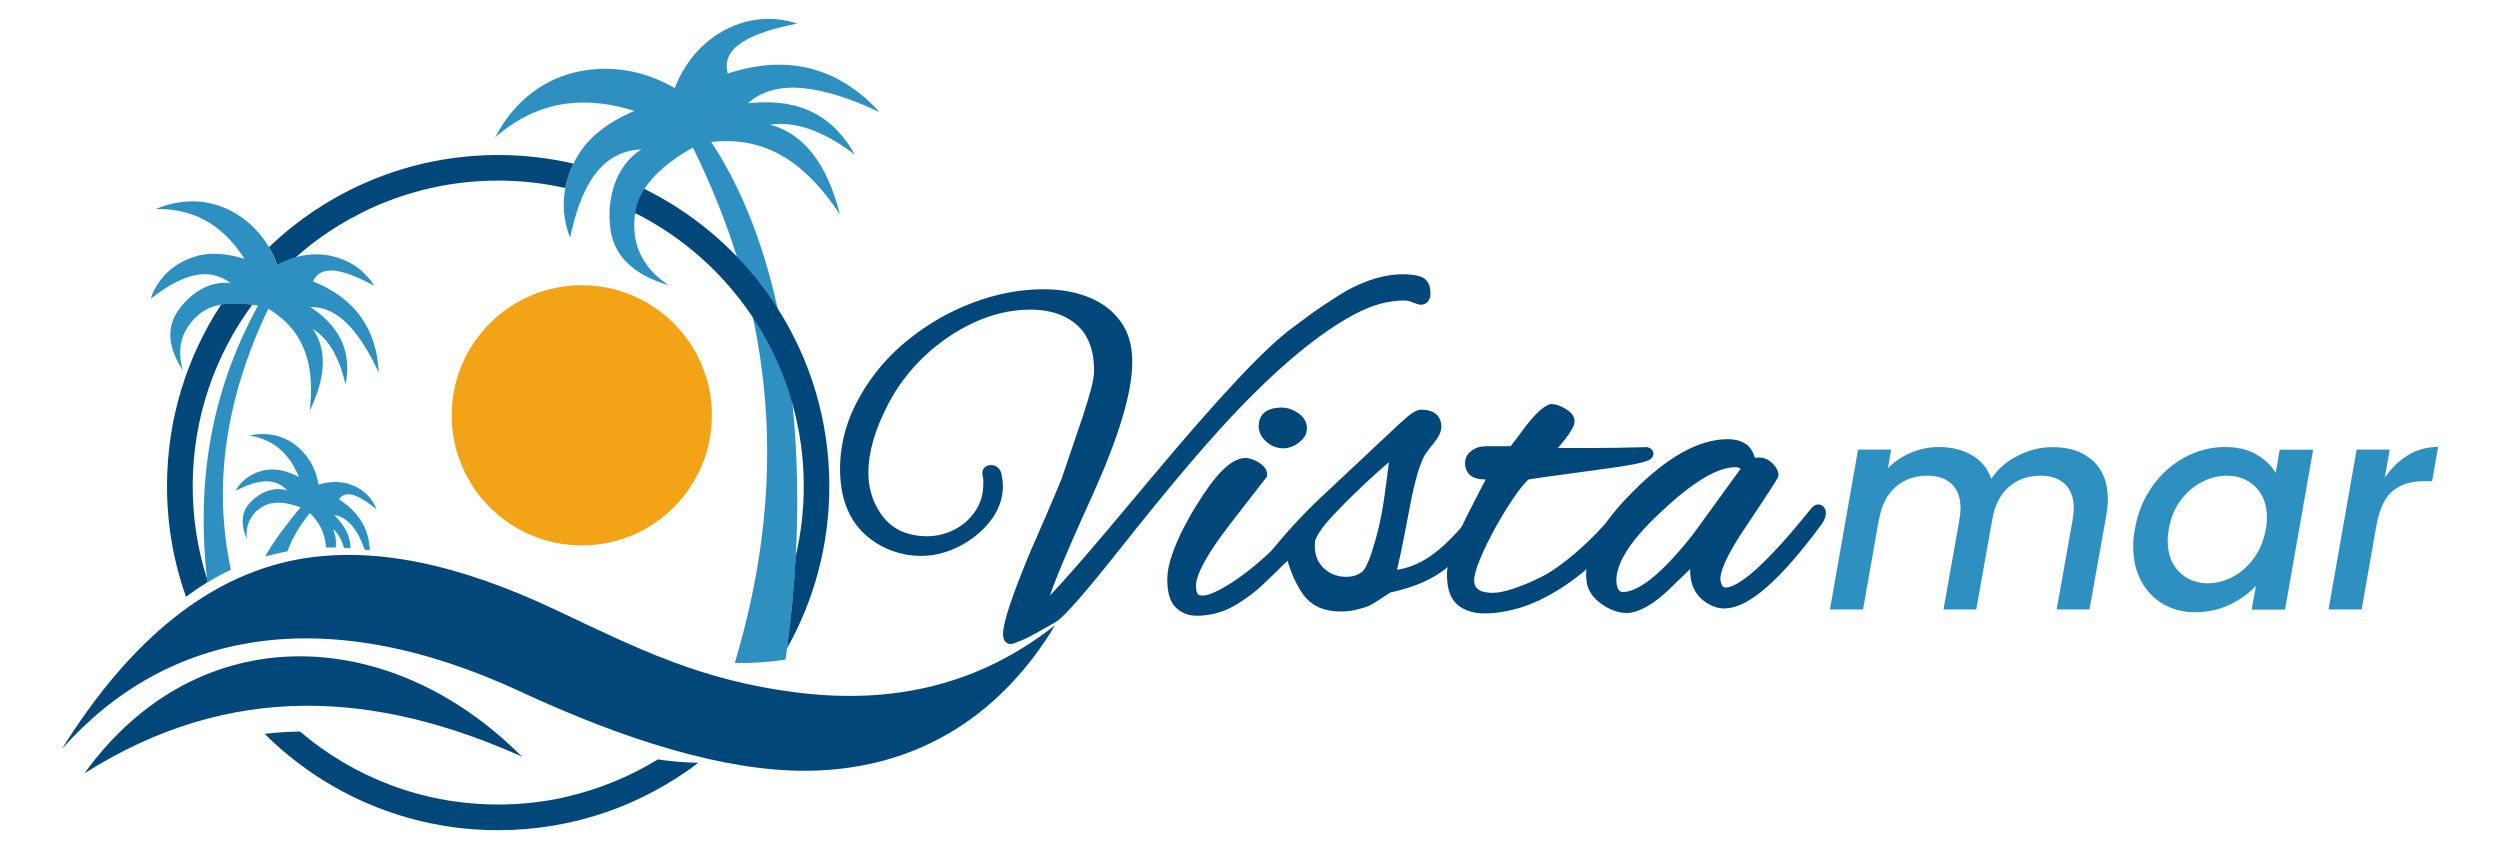
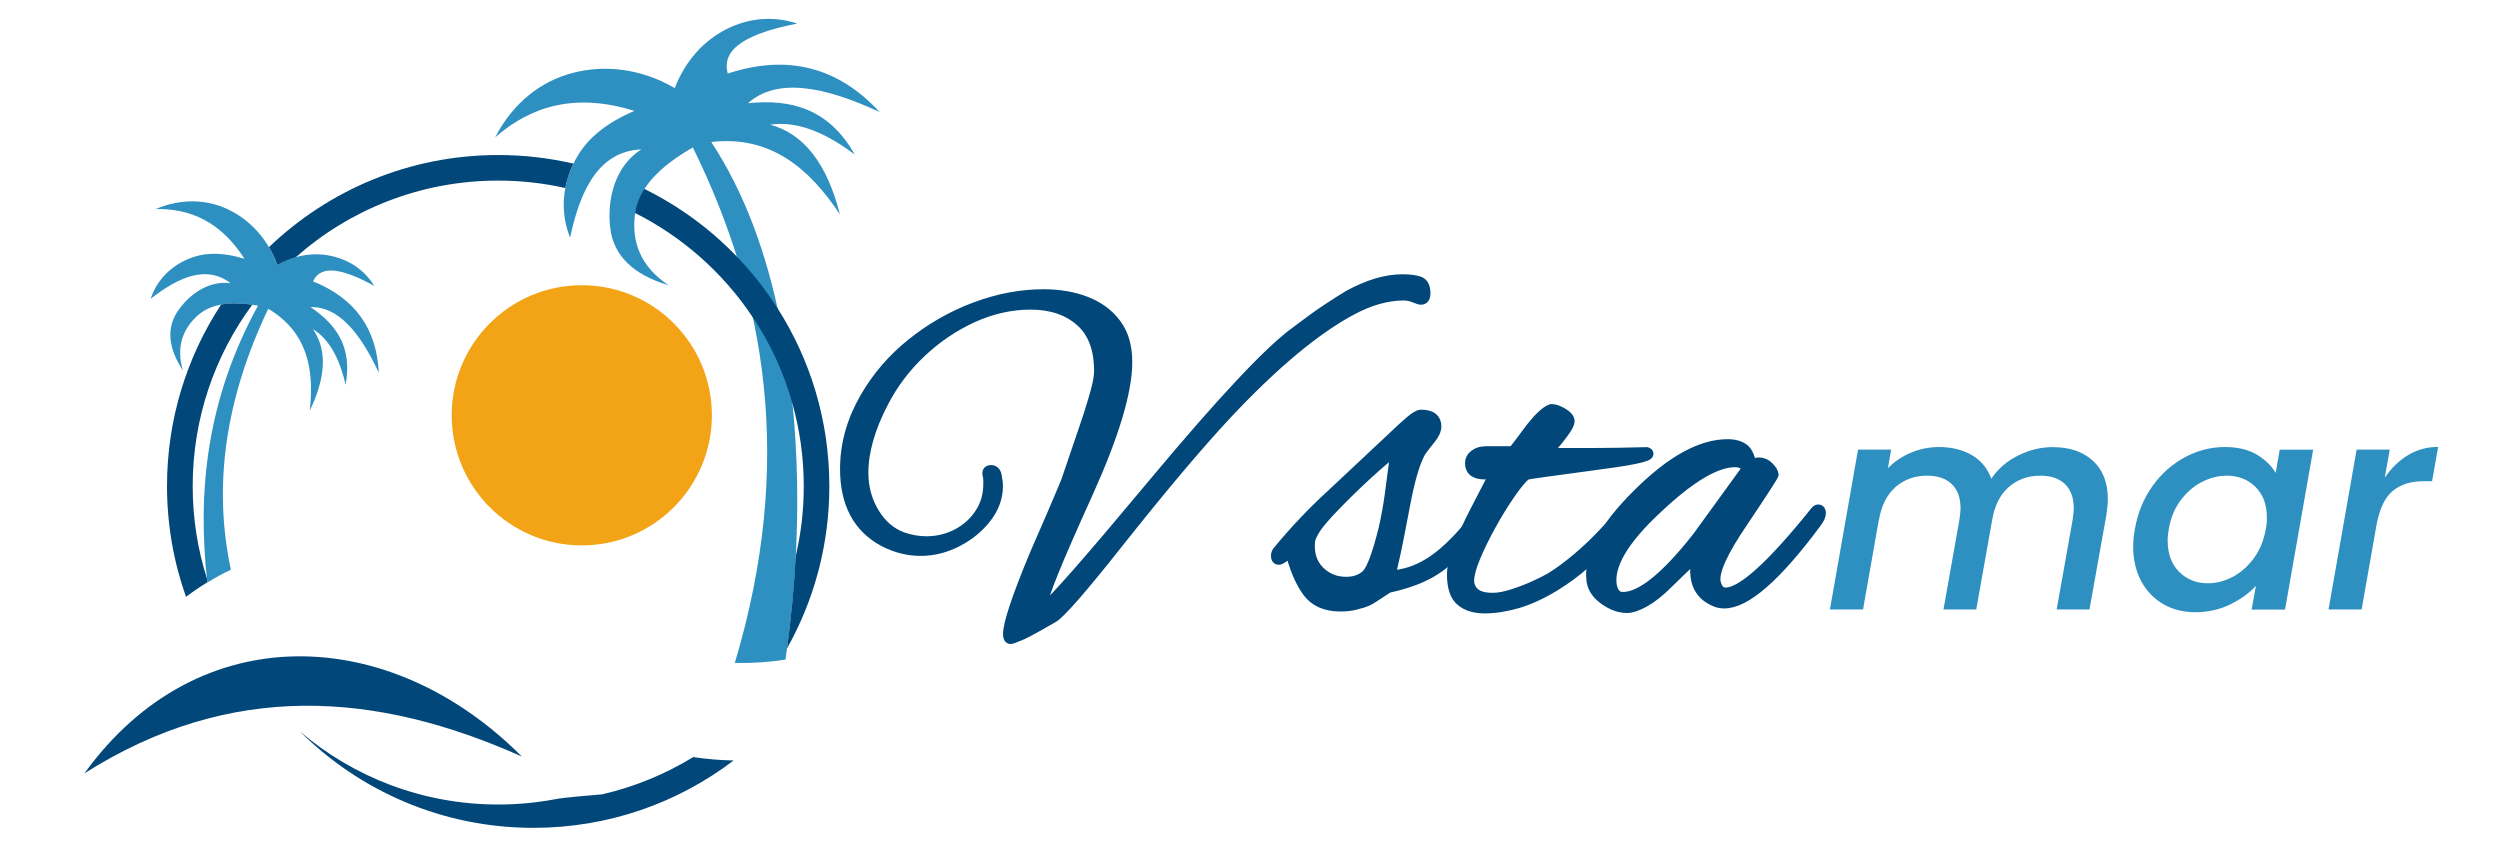
<svg xmlns="http://www.w3.org/2000/svg" id="Capa_1" x="0px" y="0px" viewBox="0 0 235.61 80.03" style="enable-background:new 0 0 235.61 80.03;" xml:space="preserve">
  <style type="text/css"> .st0{fill-rule:evenodd;clip-rule:evenodd;fill:#01477A;} .st1{fill-rule:evenodd;clip-rule:evenodd;fill:#F3A316;} .st2{fill-rule:evenodd;clip-rule:evenodd;fill:#2E90C1;} .st3{fill:#01477A;stroke:#01477A;stroke-miterlimit:10;} .st4{fill:#2E90C1;} </style>
  <g>
-     <path class="st0" d="M5.83,70.59c9.85-11.11,24.7-14.03,43.27-5.39c9.63,4.48,19.16,7.51,26.95,7.44 c10.97-0.1,18.6-5.76,23.38-13.71c-7.12,5.59-15.18,7.49-24.37,6.33c-8.92-1.12-14.79-4.04-22.62-7.75 c-9.36-4.43-17.32-6.06-24.31-4.8C18.97,54.38,11.69,61.21,5.83,70.59L5.83,70.59z" />
    <path class="st0" d="M7.96,72.88c13.84-8.76,27.56-7.69,41.22-1.58C36.79,58.85,18.68,58.04,7.96,72.88L7.96,72.88z" />
    <path class="st1" d="M54.83,26.88c6.77,0,12.26,5.49,12.26,12.26c0,6.77-5.49,12.26-12.26,12.26c-6.77,0-12.26-5.49-12.26-12.26 C42.57,32.37,48.06,26.88,54.83,26.88L54.83,26.88z" />
    <path class="st2" d="M63.01,26.88c-2.63-1.74-3.56-4.12-3.14-6.86c0.36-2.32,2.29-4.34,5.43-6.12c6.93,14.1,9.58,29.8,3.95,48.58 c1.64,0.03,3.23-0.07,4.78-0.32c1.67-11.41,1.4-22.35-0.47-31.77c-1.29-6.51-3.42-12.29-6.53-17.01c5.53-0.63,9.19,2.4,12.13,6.83 c-1.24-4.88-3.47-7.63-6.58-8.46c2.79-0.42,5.58,1.01,7.98,2.82c-2.43-4.32-6.01-5.27-10.07-4.84c2.66-2.39,7.04-1.68,12.41,0.83 c-3.91-4.24-8.67-5.48-14.31-3.63c-0.68-2.42,2.05-3.83,6.55-4.71c-2.43-0.8-4.68-0.44-6.54,0.46c-2.23,1.08-3.99,3.01-5.01,5.62 c-3.25-1.89-6.7-2.21-9.69-1.41c-2.83,0.76-5.5,2.7-7.23,6.05c3.41-2.98,7.6-4.21,13.12-2.49c-2.58,1.1-4.23,2.47-5.22,4.03 c-1.67,2.63-1.8,5.54-0.84,7.91c1-4.73,2.83-8.14,6.71-8.31c-2.5,1.58-3.25,4.73-2.93,7.39C57.81,24.08,59.67,25.89,63.01,26.88 L63.01,26.88z" />
    <path class="st2" d="M17.24,34.92c-0.65-2.17-0.06-3.91,1.44-5.23c1.24-1.09,3.17-1.32,5.64-0.89c-4.78,8.7-5.77,17.4-4.78,26.1 c0.72-0.44,1.46-0.85,2.22-1.21c-1.7-7.92-0.52-16.11,3.52-24.59c3.68,2.2,4.36,5.67,3.91,9.61c1.57-3.26,1.62-5.8,0.29-7.7 c1.73,1.06,2.6,3.13,3.09,5.24c0.66-3.5-0.87-5.68-3.31-7.31c2.57-0.08,4.65,2.33,6.44,6.19c-0.2-4.14-2.24-7.02-6.2-8.61 c0.74-1.65,2.9-1.16,5.78,0.43c-0.97-1.56-2.37-2.4-3.81-2.77c-1.73-0.44-3.59-0.19-5.35,0.78c-0.91-2.54-2.67-4.31-4.68-5.25 c-1.91-0.89-4.27-1.06-6.77-0.01c3.25-0.06,6.13,1.19,8.37,4.69c-1.93-0.59-3.47-0.6-4.73-0.19c-2.13,0.68-3.55,2.21-4.11,3.96 c2.73-2.14,5.32-3.17,7.53-1.47c-2.1-0.28-3.97,1.1-5.03,2.71C15.68,30.98,15.87,32.83,17.24,34.92L17.24,34.92z" />
-     <path class="st2" d="M23.26,50.82c-0.14-1.43,0.43-2.45,1.52-3.09c0.89-0.52,2.09-0.45,3.54,0.08c-1.18,1.44-2.46,3.06-3.33,4.64 l0.01,0c0.09-0.03,0.19-0.05,0.29-0.08l0.12-0.03c0.08-0.02,0.15-0.04,0.23-0.06c0.07-0.02,0.13-0.03,0.2-0.05 c0.05-0.01,0.1-0.03,0.15-0.04c0.09-0.02,0.18-0.04,0.27-0.06l0.09-0.02c0.11-0.02,0.22-0.05,0.33-0.07l0.05-0.01 c0.12-0.02,0.24-0.05,0.36-0.07l0,0c0.45-1.27,1.18-2.46,2.12-3.61c1,0.98,1.44,2.07,1.51,3.25c0.31-0.01,0.61-0.01,0.92,0 c0.07-0.63-0.02-1.22-0.26-1.76c0.52,0.47,0.84,1.1,1.04,1.79c0.21,0.01,0.41,0.02,0.62,0.04c-0.02-1.23-0.64-2.24-1.55-3.14 c1.31,0.21,2.23,1.41,2.88,3.27c0.16,0.02,0.32,0.04,0.48,0.06c-0.06-1.99-1.03-3.6-2.91-4.81c0.66-0.94,1.94-0.38,3.55,0.96 c-0.42-1.09-1.19-1.78-2.04-2.18c-1.02-0.48-2.21-0.54-3.43-0.15c-0.27-1.69-1.15-3-2.29-3.83c-1.08-0.78-2.54-1.17-4.22-0.81 c2.03,0.35,3.68,1.47,4.66,3.92c-1.13-0.6-2.09-0.79-2.93-0.69c-1.41,0.17-2.48,0.96-3.04,1.98c1.96-1.01,3.69-1.34,4.87-0.02 c-1.28-0.43-2.61,0.21-3.46,1.09C22.76,48.17,22.65,49.36,23.26,50.82L23.26,50.82z" />
    <path class="st0" d="M27.87,24.25c5.08-4.5,11.76-7.23,19.08-7.23c2.17,0,4.29,0.24,6.32,0.7c0.15-0.77,0.4-1.54,0.77-2.3 c-2.28-0.53-4.65-0.81-7.09-0.81c-8.38,0-15.99,3.31-21.6,8.68c0.3,0.52,0.57,1.07,0.78,1.68C26.71,24.65,27.29,24.41,27.87,24.25 L27.87,24.25z" />
    <path class="st0" d="M18.16,45.81c0-6.4,2.09-12.32,5.62-17.1c-1.1-0.15-2.09-0.16-2.94-0.01c-3.22,4.91-5.1,10.79-5.1,17.1 c0,3.67,0.63,7.18,1.79,10.45c0.65-0.49,1.32-0.95,2.01-1.37c-0.01-0.12-0.03-0.24-0.04-0.36C18.63,51.78,18.16,48.85,18.16,45.81 L18.16,45.81z" />
    <path class="st0" d="M74.67,37.99c0.7,2.49,1.08,5.11,1.08,7.83c0,2.27-0.26,4.47-0.76,6.59c-0.15,2.85-0.42,5.76-0.82,8.7 c2.54-4.52,3.99-9.73,3.99-15.29c0-6.19-1.8-11.96-4.91-16.81c-1.12-1.75-2.4-3.37-3.84-4.86c-2.49-2.59-5.43-4.74-8.69-6.35 c-0.46,0.71-0.75,1.45-0.87,2.23c0,0.01,0,0.03-0.01,0.04c4.49,2.25,8.31,5.65,11.08,9.8l-0.02-0.09l0.02,0.09l0,0 C72.58,32.33,73.85,35.06,74.67,37.99L74.67,37.99z M70.93,29.86L70.93,29.86L70.93,29.86L70.93,29.86z" />
-     <path class="st0" d="M52.44,75.3c-1.78,0.34-3.61,0.52-5.49,0.52c-7.13,0-13.65-2.59-18.68-6.88c-1.11,0.02-2.22,0.09-3.33,0.22 c5.64,5.61,13.42,9.08,22,9.08c7.09,0,13.63-2.36,18.87-6.35c-1.25-0.02-2.52-0.13-3.81-0.32c-2.61,1.6-5.5,2.8-8.57,3.51 C53.11,75.17,52.78,75.24,52.44,75.3L52.44,75.3z" />
+     <path class="st0" d="M52.44,75.3c-1.78,0.34-3.61,0.52-5.49,0.52c-7.13,0-13.65-2.59-18.68-6.88c5.64,5.61,13.42,9.08,22,9.08c7.09,0,13.63-2.36,18.87-6.35c-1.25-0.02-2.52-0.13-3.81-0.32c-2.61,1.6-5.5,2.8-8.57,3.51 C53.11,75.17,52.78,75.24,52.44,75.3L52.44,75.3z" />
    <g>
      <path class="st3" d="M95.25,60.2c-0.15,0-0.22-0.15-0.22-0.44c0-0.98,0.83-3.47,2.49-7.47c0.5-1.16,1.01-2.31,1.51-3.47 c0.5-1.16,0.99-2.31,1.47-3.47l2.04-6c0.33-1.01,0.58-1.87,0.78-2.6c0.19-0.73,0.29-1.33,0.29-1.8c0-2.07-0.59-3.64-1.78-4.69 c-1.19-1.05-2.76-1.58-4.71-1.58c-1.84,0-3.65,0.41-5.45,1.22c-1.79,0.82-3.42,1.92-4.89,3.31c-1.47,1.39-2.64,2.95-3.53,4.67 c-1.27,2.43-1.91,4.65-1.91,6.67c0,1.39,0.34,2.65,1.02,3.78c0.68,1.13,1.57,1.9,2.67,2.31c0.77,0.27,1.53,0.4,2.27,0.4 c1.04,0,2-0.23,2.89-0.69c0.89-0.46,1.61-1.1,2.16-1.93c0.55-0.83,0.82-1.76,0.82-2.8c0-0.12,0-0.24,0-0.38 c0-0.13-0.02-0.26-0.04-0.38c-0.12-0.36-0.03-0.53,0.27-0.53c0.33,0,0.5,0.24,0.53,0.71c0.03,0.12,0.05,0.24,0.07,0.36 c0.01,0.12,0.02,0.25,0.02,0.4c0,1.07-0.36,2.06-1.07,2.98c-0.71,0.92-1.62,1.67-2.73,2.24c-1.11,0.58-2.26,0.87-3.44,0.87 c-1.22,0-2.39-0.3-3.51-0.89c-2.4-1.3-3.6-3.57-3.6-6.8c0-2.31,0.62-4.55,1.87-6.71c1.13-1.96,2.59-3.66,4.4-5.11 c1.81-1.45,3.79-2.59,5.96-3.4c2.16-0.81,4.31-1.22,6.45-1.22c1.48,0,2.82,0.23,4,0.69c1.19,0.46,2.13,1.16,2.82,2.09 c0.7,0.93,1.04,2.13,1.04,3.58c0,2.76-1.24,6.89-3.73,12.4c-2.84,6.25-4.27,9.76-4.27,10.54c0,0.21,0.07,0.28,0.22,0.22 c0.77-0.5,4.25-4.47,10.45-11.91c3.17-3.79,5.86-6.87,8.07-9.22c2.21-2.36,3.95-3.99,5.22-4.91c1.13-0.86,2.1-1.56,2.93-2.11 c0.83-0.55,1.5-0.97,2-1.27c1.84-1.01,3.53-1.51,5.07-1.51c0.68,0,1.21,0.07,1.58,0.2c0.37,0.13,0.56,0.5,0.56,1.09 c0,0.39-0.13,0.58-0.4,0.58c-0.09,0-0.3-0.07-0.62-0.2c-0.33-0.13-0.65-0.2-0.98-0.2c-1.57,0-3.22,0.46-4.93,1.38 c-3.44,1.84-7.38,5.13-11.82,9.87c-1.27,1.36-2.76,3.05-4.47,5.07c-1.7,2.02-3.62,4.37-5.76,7.07c-3.38,4.27-5.41,6.59-6.09,6.98 c-1.27,0.74-2.23,1.27-2.87,1.58C95.7,60.04,95.34,60.2,95.25,60.2z" />
-       <path class="st3" d="M112.77,57.53c-0.65,0-1.19-0.22-1.62-0.64c-0.43-0.43-0.64-1.19-0.64-2.29c0-0.62,0.14-1.34,0.42-2.16 c0.28-0.81,0.64-1.64,1.07-2.47c0.43-0.83,0.85-1.57,1.27-2.22c1.66-2.7,3.02-4.06,4.09-4.09c0.27,0,0.59,0.11,0.98,0.33 c0.38,0.22,0.58,0.47,0.58,0.73l-3.38,4.36c-2.22,2.87-3.33,4.92-3.33,6.13c0,0.95,0.37,1.42,1.11,1.42c0.47,0,1.09-0.2,1.84-0.6 c0.76-0.4,1.55-0.91,2.38-1.53c0.83-0.62,1.62-1.29,2.38-2c0.76-0.71,1.37-1.36,1.84-1.96c0.3-0.38,0.56-0.65,0.78-0.8 c0.22-0.15,0.36-0.22,0.42-0.22c0.12,0,0.18,0.09,0.18,0.27c0,0.15-0.17,0.44-0.51,0.89c-0.34,0.44-0.81,0.96-1.4,1.56 c-0.71,0.71-1.5,1.48-2.36,2.31c-0.86,0.83-1.79,1.53-2.8,2.11C115.05,57.24,113.95,57.53,112.77,57.53z M120.99,41.75 c-0.5,0-0.94-0.16-1.31-0.49c-0.37-0.33-0.56-0.7-0.56-1.11c0-0.83,0.56-1.24,1.69-1.24c0.41,0,0.83,0.14,1.24,0.42 c0.41,0.28,0.62,0.63,0.62,1.04c0,0.36-0.19,0.67-0.58,0.96C121.71,41.61,121.34,41.75,120.99,41.75z" />
      <path class="st3" d="M126.32,57.13c-1.39,0-2.42-0.46-3.09-1.38c-0.67-0.92-1.21-2.19-1.62-3.82c-0.53,0.53-0.9,0.8-1.11,0.8 c-0.15,0-0.22-0.12-0.22-0.36c0-0.18,0.07-0.34,0.22-0.49c1.51-1.84,3.17-3.59,4.98-5.25l5.6-5.25c0.77-0.74,1.39-1.3,1.84-1.69 c0.46-0.38,0.79-0.58,1-0.58c0.95,0,1.42,0.36,1.42,1.07c0,0.36-0.19,0.77-0.58,1.24c-0.3,0.36-0.51,0.63-0.64,0.82 c-0.13,0.19-0.22,0.3-0.24,0.33c-0.53,0.92-1.02,2.56-1.47,4.93c-0.33,1.75-0.61,3.19-0.84,4.31c-0.24,1.13-0.43,1.94-0.58,2.44 c1.24-0.03,2.47-0.41,3.69-1.16c1.21-0.74,2.52-1.96,3.91-3.65c0.06-0.06,0.15-0.15,0.27-0.27c0.12-0.12,0.24-0.18,0.36-0.18 c0.18,0,0.27,0.07,0.27,0.22c0,0.15-0.04,0.3-0.13,0.44c-0.09,0.15-0.18,0.28-0.27,0.4c-0.92,1.1-1.78,1.99-2.58,2.69 c-0.8,0.7-1.64,1.24-2.53,1.64c-0.89,0.4-1.94,0.73-3.16,1l-1.42,0.93c-0.39,0.27-0.84,0.46-1.38,0.58 C127.48,57.07,126.92,57.13,126.32,57.13z M126.86,54.86c0.68,0,1.24-0.16,1.69-0.49c0.33-0.18,0.64-0.67,0.96-1.49 c0.31-0.81,0.61-1.83,0.91-3.04c0.24-1.04,0.42-2.05,0.56-3.04c0.13-0.99,0.26-1.95,0.38-2.87l0.18-1.51 c-0.68,0.5-1.54,1.23-2.58,2.18c-1.04,0.95-2.06,1.94-3.07,2.98c-1.01,1.04-1.66,1.8-1.96,2.29c-0.3,0.49-0.46,0.85-0.49,1.09 c-0.12,1.19,0.17,2.13,0.87,2.85C125,54.51,125.85,54.86,126.86,54.86z" />
      <path class="st3" d="M139.93,57.31c-0.95,0-1.7-0.23-2.24-0.69c-0.55-0.46-0.82-1.28-0.82-2.47c0-0.68,0.21-1.55,0.62-2.6 c0.41-1.05,0.93-2.19,1.56-3.4c0.62-1.21,1.24-2.41,1.87-3.6c-0.39,0.09-0.73,0.13-1.02,0.13c-0.89,0-1.33-0.34-1.33-1.02 c0-0.33,0.13-0.58,0.38-0.76c0.25-0.18,0.48-0.28,0.69-0.31c0.15,0,0.28-0.01,0.4-0.04h2.58c0.53-0.68,1.08-1.41,1.64-2.18 c0.8-1.01,1.44-1.6,1.91-1.78h0.13c0.21,0,0.5,0.1,0.89,0.31c0.47,0.27,0.71,0.53,0.71,0.8c0,0.39-0.71,1.38-2.13,2.98 c0.27,0.03,0.65,0.04,1.16,0.04c0.5,0,1.13,0,1.87,0c0.36,0,0.87,0,1.53,0c0.67,0,1.36-0.01,2.09-0.02 c0.73-0.01,1.36-0.03,1.89-0.04c0.53-0.01,0.83-0.02,0.89-0.02c0.09,0.03,0.13,0.07,0.13,0.13c0,0.27-1.75,0.62-5.25,1.07 c-1.99,0.27-3.5,0.47-4.56,0.62c-1.05,0.15-1.62,0.24-1.71,0.27c-0.42,0.36-0.92,0.96-1.51,1.82c-0.59,0.86-1.19,1.82-1.78,2.89 c-0.59,1.07-1.09,2.08-1.49,3.04c-0.4,0.96-0.6,1.71-0.6,2.24c0,0.47,0.18,0.87,0.53,1.18s0.93,0.47,1.73,0.47 c0.53,0,1.17-0.12,1.91-0.36c0.74-0.24,1.44-0.51,2.11-0.82c0.67-0.31,1.15-0.56,1.44-0.73c0.77-0.47,1.62-1.1,2.56-1.89 c0.93-0.79,1.86-1.68,2.78-2.69c0.41-0.41,0.7-0.62,0.84-0.62c0.09,0,0.13,0.06,0.13,0.18c0,0.24-0.22,0.62-0.67,1.16 c-0.71,0.86-1.5,1.68-2.38,2.47c-0.87,0.79-1.84,1.5-2.91,2.16c-1.22,0.74-2.38,1.27-3.49,1.6 C141.9,57.15,140.87,57.31,139.93,57.31z" />
      <path class="st3" d="M153.35,57.27c-0.71,0-1.42-0.25-2.13-0.76c-0.71-0.5-1.11-1.1-1.2-1.78c-0.3-2.28,1.14-4.99,4.31-8.13 c3.14-3.14,5.97-4.71,8.49-4.71c0.68,0,1.21,0.16,1.6,0.49c0.21,0.21,0.36,0.49,0.47,0.84c0.1,0.36,0.18,0.53,0.24,0.53 c0.12,0,0.22-0.02,0.31-0.07c0.09-0.04,0.19-0.07,0.31-0.07c0.36,0,0.67,0.13,0.93,0.4c0.27,0.27,0.41,0.5,0.44,0.71 c0.03,0.06-0.92,1.53-2.84,4.4c-1.93,2.82-2.8,4.73-2.62,5.73c0.15,0.68,0.47,1.02,0.98,1.02c1.54,0,4.36-2.55,8.45-7.65 c0.09-0.12,0.18-0.18,0.27-0.18c0.15,0,0.22,0.1,0.22,0.31c0,0.24-0.13,0.53-0.4,0.89c-3.76,5.07-6.65,7.6-8.67,7.6 c-0.27,0-0.52-0.04-0.76-0.13c-1.3-0.5-1.96-1.48-1.96-2.93c0-0.5,0.06-1.01,0.18-1.51l-2.76,2.67c-0.83,0.83-1.58,1.42-2.24,1.78 C154.31,57.09,153.76,57.27,153.35,57.27z M152.95,56.29c1.72,0,4.06-1.88,7.02-5.65l4.71-6.49c-0.24-0.41-0.62-0.62-1.16-0.62 c-1.81,0-4.25,1.45-7.33,4.36c-3.2,2.96-4.64,5.41-4.31,7.33C152.03,55.93,152.39,56.29,152.95,56.29z" />
    </g>
    <g>
      <path class="st4" d="M197.23,43.41c0.95,0.86,1.42,2.07,1.42,3.64c0,0.42-0.05,0.92-0.14,1.5l-1.59,8.89h-3.09l1.5-8.43 c0.07-0.51,0.11-0.88,0.11-1.09c0-1-0.28-1.77-0.83-2.3c-0.56-0.53-1.33-0.79-2.31-0.79c-1.19,0-2.18,0.36-3,1.08 c-0.81,0.72-1.33,1.76-1.55,3.1l-1.5,8.43h-3.09l1.5-8.43c0.07-0.51,0.11-0.88,0.11-1.09c0-1-0.28-1.77-0.83-2.3 c-0.56-0.53-1.33-0.79-2.31-0.79c-1.19,0-2.18,0.36-3,1.08c-0.81,0.72-1.33,1.76-1.55,3.1v-0.08l-1.5,8.51h-3.12l2.65-15.07h3.12 l-0.3,1.75c0.6-0.62,1.33-1.11,2.17-1.46c0.85-0.36,1.73-0.53,2.64-0.53c1.2,0,2.24,0.26,3.11,0.77c0.87,0.51,1.47,1.25,1.82,2.22 c0.6-0.91,1.43-1.64,2.49-2.17c1.06-0.54,2.14-0.81,3.26-0.81C195.01,42.13,196.28,42.55,197.23,43.41z" />
      <path class="st4" d="M202.85,45.82c0.83-1.17,1.85-2.07,3.05-2.72c1.2-0.65,2.46-0.97,3.78-0.97c1.19,0,2.18,0.23,2.98,0.7 c0.8,0.47,1.4,1.04,1.81,1.74l0.38-2.19h3.15l-2.65,15.07h-3.15l0.41-2.24c-0.66,0.71-1.48,1.3-2.48,1.78 c-0.99,0.47-2.07,0.71-3.24,0.71c-1.13,0-2.14-0.26-3.02-0.77c-0.88-0.51-1.58-1.24-2.08-2.17c-0.5-0.94-0.75-2.02-0.75-3.24 c0-0.55,0.05-1.1,0.16-1.67C201.47,48.33,202.02,46.99,202.85,45.82z M213.64,48.77c0-1.22-0.36-2.18-1.08-2.89 c-0.72-0.7-1.62-1.05-2.69-1.05c-0.8,0-1.59,0.2-2.35,0.59c-0.77,0.39-1.43,0.97-2,1.72c-0.57,0.76-0.94,1.66-1.12,2.69 c-0.07,0.35-0.11,0.72-0.11,1.12c0,1.24,0.36,2.22,1.08,2.94c0.72,0.72,1.62,1.08,2.69,1.08c0.8,0,1.59-0.2,2.35-0.6 c0.77-0.4,1.43-0.99,2-1.76c0.57-0.77,0.94-1.68,1.12-2.72C213.61,49.55,213.64,49.17,213.64,48.77z" />
      <path class="st4" d="M226.95,42.89c0.85-0.51,1.79-0.77,2.83-0.77l-0.57,3.23h-0.79c-1.2,0-2.17,0.3-2.9,0.9 c-0.73,0.6-1.24,1.64-1.53,3.12l-1.42,8.07h-3.12l2.65-15.07h3.12l-0.47,2.65C225.37,44.11,226.1,43.4,226.95,42.89z" />
    </g>
  </g>
</svg>